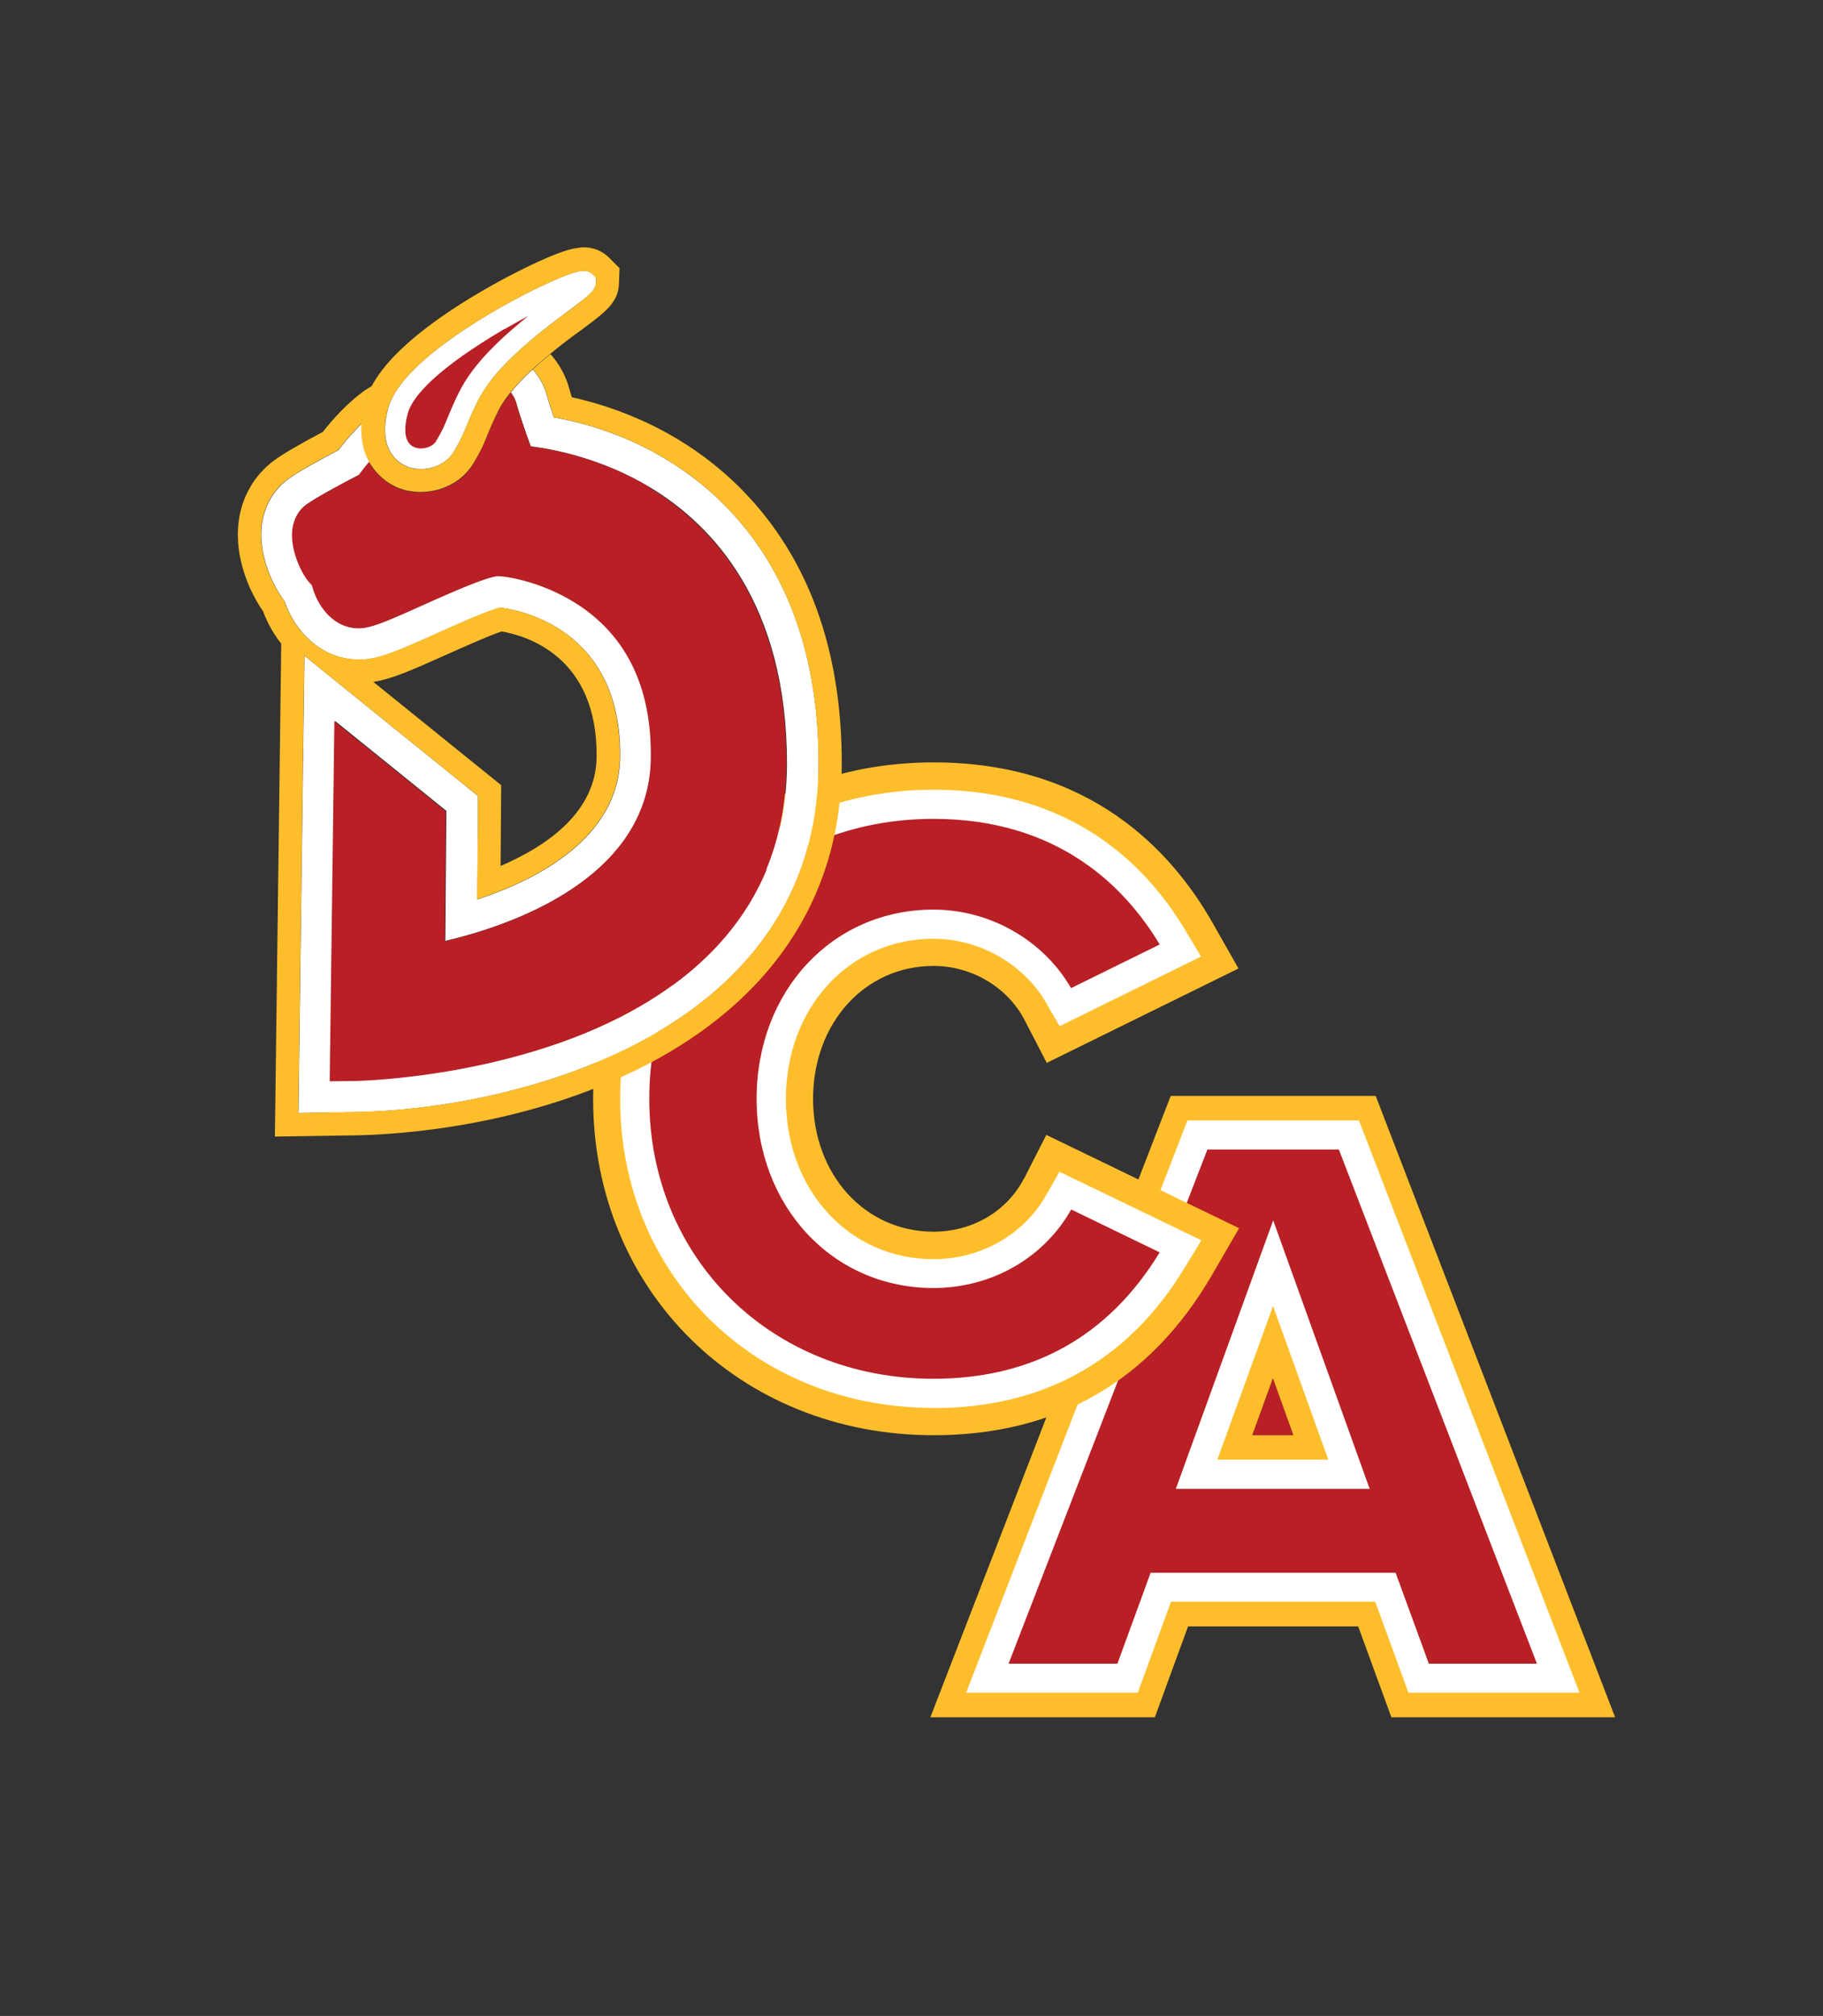
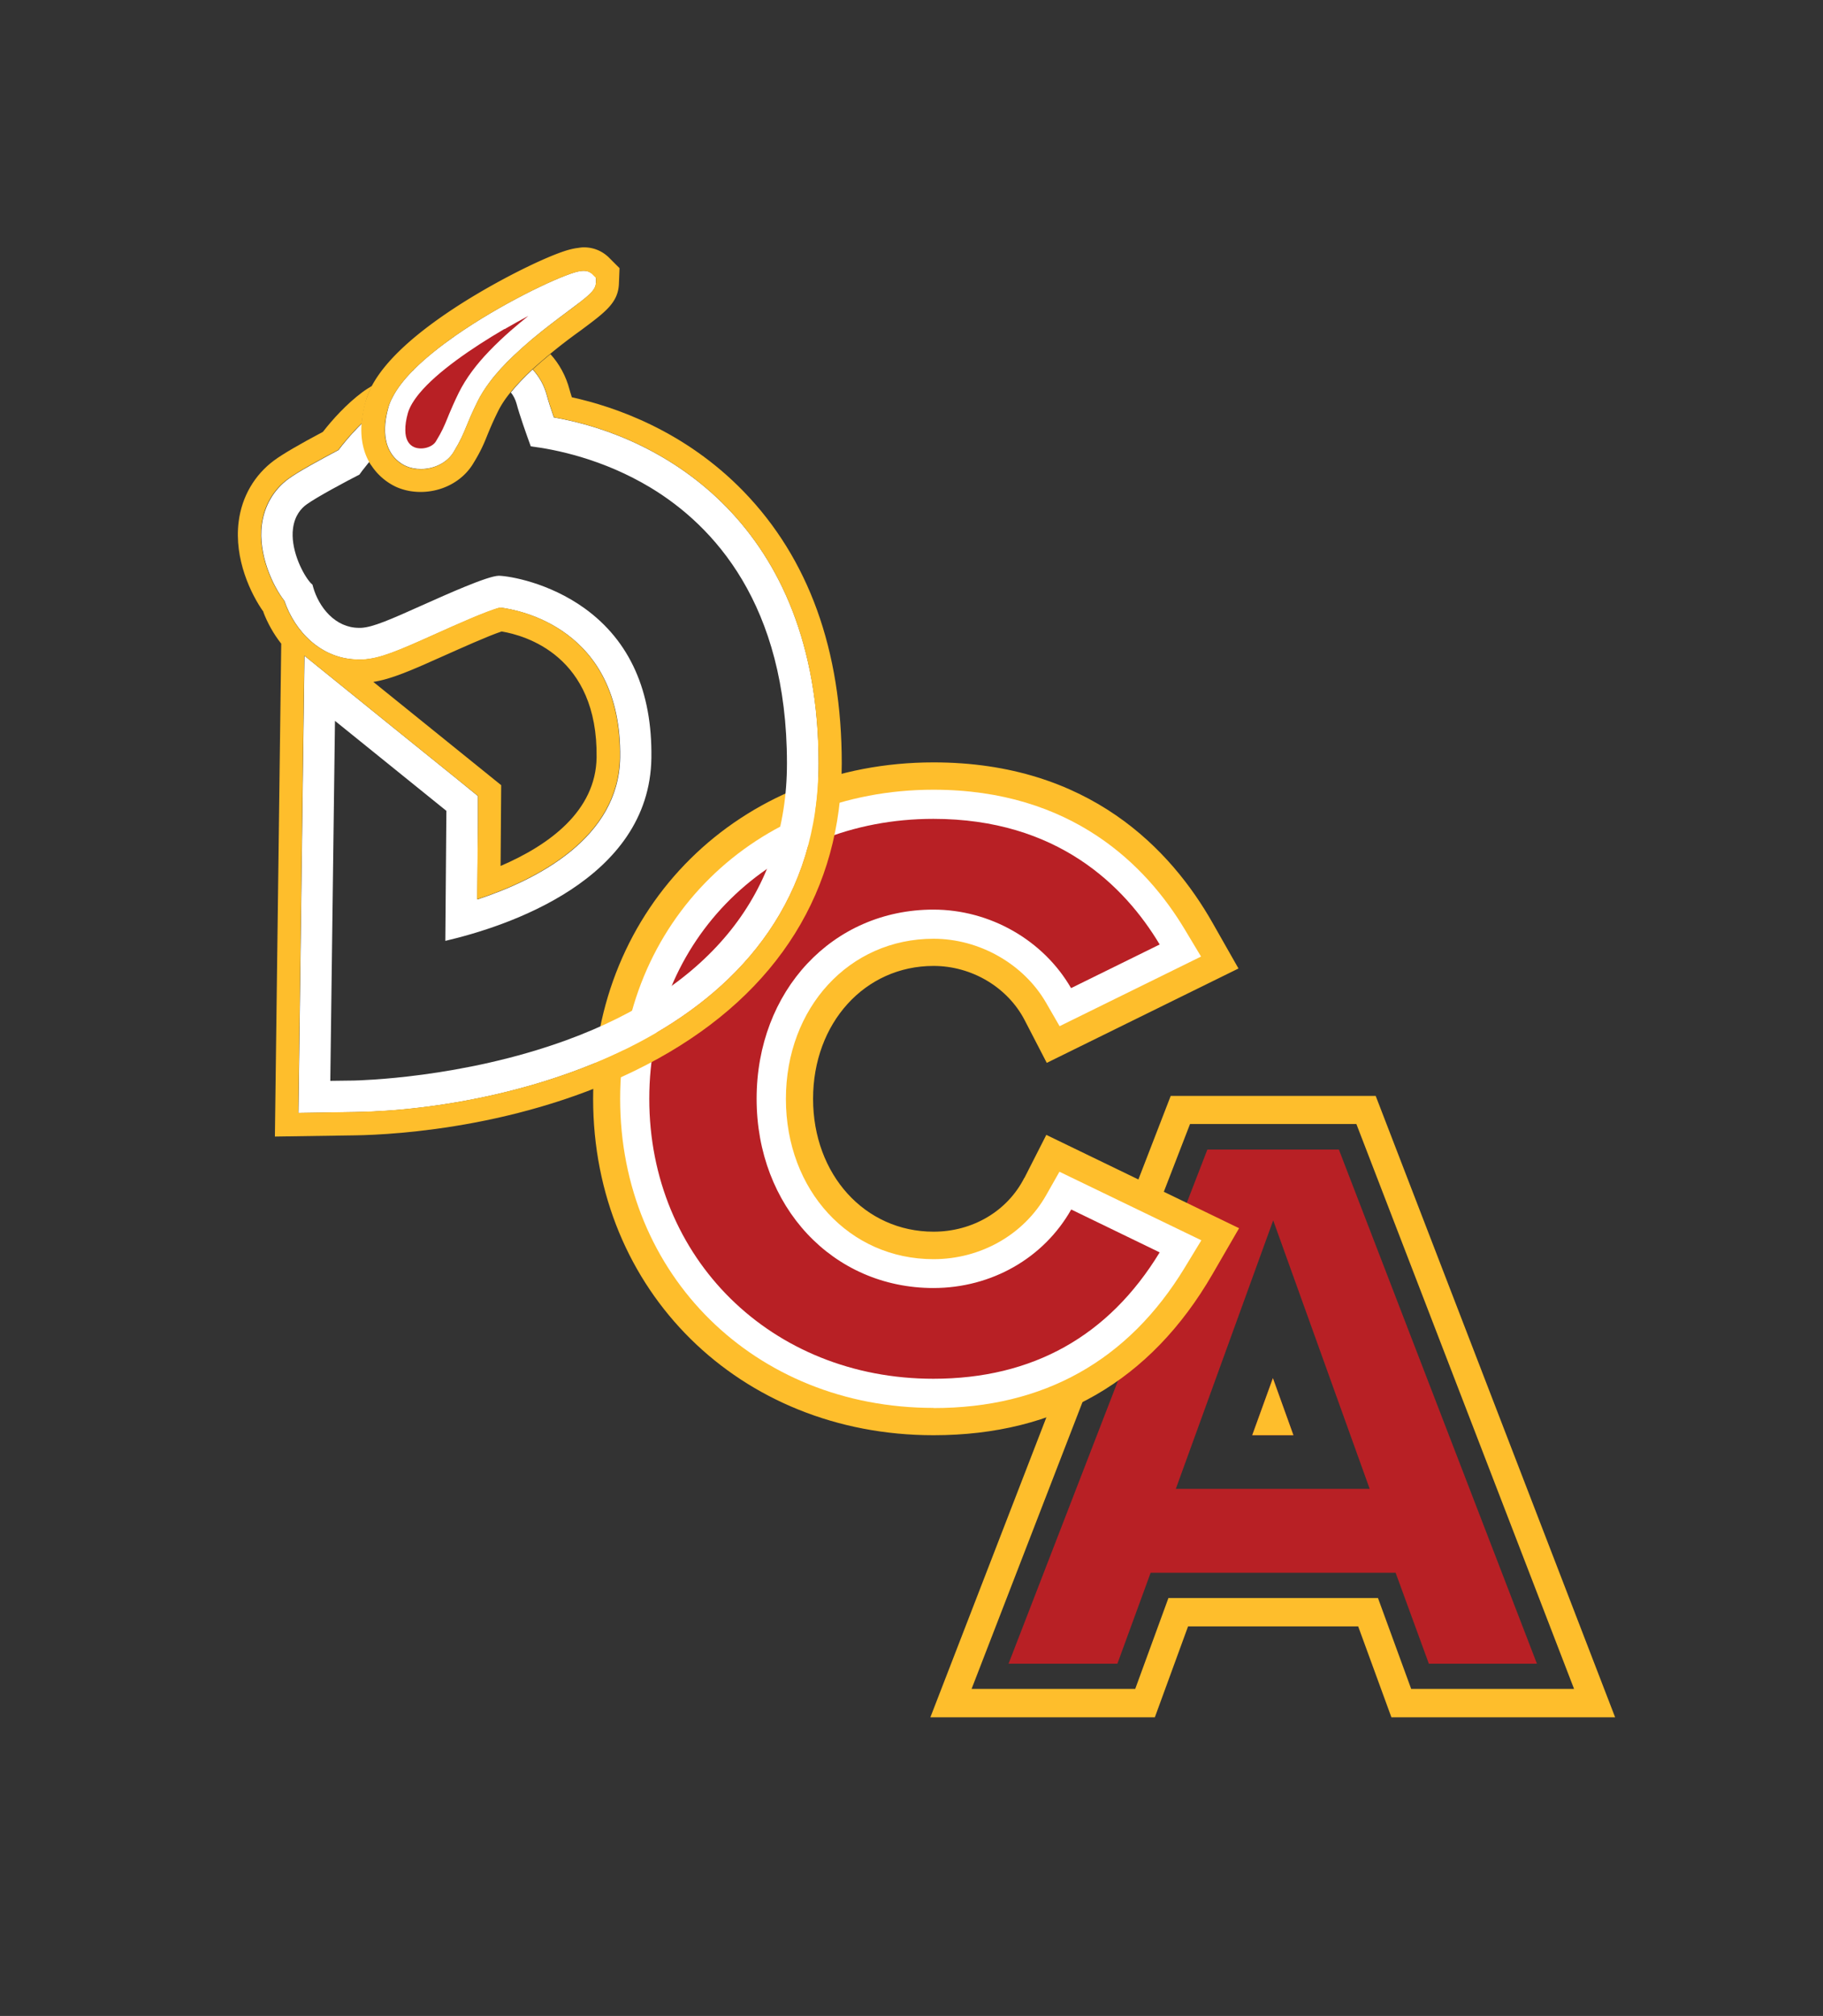
<svg xmlns="http://www.w3.org/2000/svg" xmlns:xlink="http://www.w3.org/1999/xlink" data-bbox="15.755 16.38 91.235 97.35" viewBox="0 0 120.76 133.51" data-type="ugc">
  <rect x="0" y="0" width="120.76" height="133.51" fill="#333333" stroke="none" />
  <g>
    <defs>
      <linearGradient gradientUnits="userSpaceOnUse" y2="91.34" x2="88.34" y1="91.34" x1="80.29" id="dc1978ed-3d09-41f4-80d6-78138f361104">
        <stop stop-color="#febe2c" offset=".02" />
        <stop stop-color="#febe2c" offset="1" />
      </linearGradient>
      <linearGradient xlink:href="#dc1978ed-3d09-41f4-80d6-78138f361104" y2="93.15" x2="106.99" y1="93.15" x1="61.63" id="6cdd1558-5537-4e06-9055-ab86410b85d1" />
      <linearGradient xlink:href="#dc1978ed-3d09-41f4-80d6-78138f361104" y2="72.77" x2="82.07" y1="72.77" x1="39.28" id="999a6db5-0a00-4ce2-a7a9-ff701b7fb55a" />
      <linearGradient xlink:href="#dc1978ed-3d09-41f4-80d6-78138f361104" y2="49.37" x2="55.75" y1="49.37" x1="15.74" id="484dd313-4d48-4235-89bc-8f9f436dc0b4" />
      <linearGradient xlink:href="#dc1978ed-3d09-41f4-80d6-78138f361104" y2="24.49" x2="41.05" y1="24.49" x1="23.94" id="890f9efb-bf49-402b-8a24-3db615e33fbd" />
    </defs>
    <path fill="#b82025" d="M82.95 95.05h2.73l-1.36-3.79z" />
-     <path d="M80.29 96.91h8.05l-4.01-11.15zm2.66-1.86 1.37-3.78 1.36 3.78z" fill="url(#dc1978ed-3d09-41f4-80d6-78138f361104)" />
+     <path d="M80.29 96.91l-4.01-11.15zm2.66-1.86 1.37-3.78 1.36 3.78z" fill="url(#dc1978ed-3d09-41f4-80d6-78138f361104)" />
    <path d="m77.55 72.58-15.92 41.15H76.5l2.2-6.02h11.27l2.2 6.02h14.82L91.13 72.58zm15.93 39.27-2.2-6.02H77.4l-2.2 6.02H64.36l14.47-37.41h11.02l14.42 37.41z" fill="url(#6cdd1558-5537-4e06-9055-ab86410b85d1)" />
-     <path d="m93.3 112.1-2.2-6.02H77.57l-2.2 6.02H64l14.66-37.9h11.36l14.61 37.9H93.31Zm-5.31-15.43-3.66-10.18-3.69 10.18z" fill="#ffffff" />
    <path d="m79.98 76.13-13.17 34.05h7.21l2.2-6.02h16.23l2.2 6.02h7.16L88.69 76.13zM77.89 98.6l6.45-17.78 6.39 17.78z" fill="#b82025" />
    <path d="M67.85 78.01c-1.12 2.2-3.42 3.56-6.01 3.56-4.55 0-7.98-3.78-7.98-8.8s3.43-8.8 7.98-8.8c2.53 0 4.9 1.41 6.03 3.58l1.47 2.84 12.7-6.25-1.71-3.01c-2.75-4.85-8.18-10.64-18.49-10.64-12.86 0-22.55 9.58-22.55 22.28s9.7 22.28 22.55 22.28c8.17 0 14.38-3.59 18.48-10.67l1.76-3.04-12.77-6.18-1.45 2.85Zm2.39-.22 9.11 4.4-1.01 1.66c-3.72 6.12-9.27 9.22-16.5 9.22-11.74 0-20.59-8.73-20.59-20.31s8.85-20.31 20.59-20.31c9.1 0 14 4.99 16.51 9.18l.99 1.65-9.08 4.46-.83-1.43c-1.52-2.62-4.5-4.31-7.59-4.31-5.67 0-9.94 4.63-9.94 10.77s4.27 10.77 9.94 10.77c3.18 0 6.08-1.65 7.59-4.3l.82-1.44Z" fill="url(#999a6db5-0a00-4ce2-a7a9-ff701b7fb55a)" />
    <path d="M61.83 93.24c-11.83 0-20.75-8.8-20.75-20.47S50 52.3 61.83 52.3c9.18 0 14.12 5.03 16.65 9.25l1.08 1.8-9.37 4.61-.9-1.56c-1.49-2.57-4.42-4.23-7.45-4.23-5.58 0-9.78 4.56-9.78 10.61s4.2 10.61 9.78 10.61c3.12 0 5.97-1.62 7.45-4.22l.89-1.57 9.4 4.54-1.1 1.81c-3.75 6.17-9.35 9.3-16.63 9.3Z" fill="#ffffff" />
    <path d="M50.12 72.77c0-7.15 5.03-12.53 11.71-12.53 3.76 0 7.29 2.03 9.12 5.2l5.87-2.89c-2.33-3.89-6.79-8.32-14.99-8.32-10.73 0-18.82 7.97-18.82 18.54s8.09 18.54 18.82 18.54c6.57 0 11.61-2.82 14.99-8.37l-5.86-2.84c-1.82 3.22-5.28 5.2-9.13 5.2-6.67 0-11.71-5.39-11.71-12.53" fill="#b82025" />
    <path d="M39.21 18.12c-.26-.23-.6-.21-.92-.14-.09.02-.17.04-.26.07-1.32.4-4.88 2.1-7.85 4.17-1 .7-1.94 1.44-2.69 2.18l-.16.16c-.57.58-1.03 1.17-1.32 1.74-.07.13-.13.25-.18.38-.04.1-.07.2-.1.3-.29 1.03-.27 1.8-.11 2.38.28.97.97 1.37 1.27 1.5.31.14.65.2 1 .2.86 0 1.72-.41 2.15-1.11.47-.77.64-1.19.86-1.72.16-.39.35-.86.73-1.63.21-.43.48-.85.79-1.27.46-.62 1.01-1.21 1.6-1.77.4-.38.82-.75 1.23-1.1.85-.71 1.68-1.33 2.35-1.83 1.4-1.04 1.87-1.39 1.88-1.92v-.33l-.26-.28Z" fill="#ffffff" />
-     <path d="M24.23 30.86c.07-.09.14-.18.22-.27-.08.1-.15.18-.22.27" fill="#aecc36" />
    <path d="M36.69 27.65c-.2-.57-.37-1.1-.46-1.44-.18-.68-.51-1.27-.95-1.74-.53.49-1.02 1-1.44 1.52.17.21.3.46.38.75.19.72.63 1.97.94 2.82 1.6.2 4.77.82 7.96 2.75 4.11 2.49 9.01 7.68 9.01 18.24 0 8.5-5.04 14.84-14.59 18.33-6.95 2.54-13.8 2.67-14.08 2.68l-1.58.02.31-23.84 7.38 5.96-.07 8.61c4.03-.94 13.54-4.01 13.65-12.12.06-4.41-1.43-7.74-4.42-9.9-2.36-1.7-4.96-2.14-5.68-2.16-.73 0-3.5 1.25-4.98 1.91-2.25 1.01-3.37 1.5-4.15 1.54h-.14c-1.57 0-2.66-1.36-3.04-2.71-.01-.05-.03-.1-.04-.15-.09-.07-.16-.15-.22-.23-.54-.68-1.24-2.21-1.07-3.49.11-.86.55-1.35.91-1.6.66-.48 2.61-1.52 3.49-1.97.11-.16.27-.37.45-.59.07-.09.14-.18.22-.27-.34-.63-.57-1.46-.49-2.54-.1.09-.18.19-.28.28-.52.53-.96 1.07-1.29 1.5-1.17.62-2.67 1.43-3.33 1.92-.96.71-1.58 1.78-1.74 3.01-.26 1.99.74 4.09 1.49 5.05.68 1.99 2.42 3.89 4.94 3.89h.26c1.16-.06 2.33-.57 4.89-1.72 1.2-.54 3.37-1.51 4.21-1.72 1.12.13 8.06 1.31 7.94 9.93-.08 5.33-5.48 8.09-9.46 9.4l.04-5.1v-1.75l-1.35-1.1-4.34-3.5-5.8-4.69-.1 7.46-.25 19.09-.05 3.73 3.73-.06c10.63-.16 30.73-5.19 30.73-23.09 0-15.86-10.34-21.67-17.52-22.91Z" fill="#ffffff" />
    <path d="m27.32 24.56.16-.16c-.04.05-.09.1-.13.15h-.03Z" fill="#010101" />
    <path d="M24.62 30.86c-.06-.09-.12-.18-.17-.27.05.1.11.19.17.27" fill="#aecc36" />
-     <path d="M43.11 32.32c-3.19-1.93-6.36-2.55-7.96-2.75-.31-.85-.75-2.11-.94-2.82-.08-.29-.21-.54-.38-.75-.34.43-.64.86-.85 1.29-.36.73-.54 1.18-.69 1.54-.22.55-.44 1.06-.97 1.94-.7 1.14-2.02 1.84-3.46 1.84-.57 0-1.12-.11-1.61-.33a4 4 0 0 1-1.64-1.41c-.06-.09-.12-.18-.17-.27-.08.1-.15.18-.22.27-.18.22-.34.43-.45.59-.87.45-2.83 1.49-3.49 1.97-.35.26-.79.75-.91 1.6-.17 1.28.52 2.82 1.07 3.49.06.07.13.15.22.23 0 .05.02.1.04.15.38 1.35 1.47 2.71 3.04 2.71h.14c.78-.04 1.9-.53 4.15-1.54 1.49-.67 4.26-1.91 4.98-1.91.72.02 3.32.47 5.68 2.16 3 2.16 4.48 5.48 4.42 9.9-.11 8.11-9.63 11.18-13.65 12.12l.07-8.61-7.38-5.96-.31 23.84 1.58-.02c.29 0 7.13-.13 14.08-2.68 9.54-3.49 14.59-9.83 14.59-18.33 0-10.57-4.9-15.75-9.01-18.24Z" fill="#b82025" />
    <path d="M17.45 40.55c.27.7.66 1.42 1.18 2.08l-.42 32.64 5.31-.08c2.62-.04 11.83-.52 20.07-5.08 7.96-4.41 12.17-11.17 12.17-19.55 0-7.5-2.19-13.56-6.5-18.01-3.9-4.02-8.51-5.61-11.38-6.24-.08-.24-.12-.4-.15-.5-.24-.91-.68-1.71-1.27-2.36-.39.32-.79.66-1.17 1.01.44.47.77 1.06.95 1.74.09.34.26.87.46 1.44 7.18 1.24 17.52 7.05 17.52 22.91 0 17.91-20.1 22.94-30.73 23.09l-3.73.06.05-3.73.25-19.09.1-7.46 5.8 4.69 4.34 3.5 1.36 1.1v1.75l-.06 5.1c3.98-1.31 9.38-4.07 9.46-9.4.12-8.62-6.82-9.8-7.94-9.93-.84.2-3.01 1.18-4.21 1.72-2.56 1.15-3.74 1.66-4.89 1.72h-.26c-2.52 0-4.26-1.9-4.94-3.89-.75-.95-1.75-3.05-1.49-5.05.16-1.24.78-2.31 1.74-3.01.66-.49 2.15-1.3 3.33-1.92.39-.51.94-1.17 1.57-1.78.03-.45.12-.94.27-1.48.09-.32.23-.65.41-.99-.23.14-.46.28-.67.44-1.04.78-1.96 1.8-2.59 2.61-1.6.85-2.66 1.47-3.23 1.89-1.3.96-2.14 2.4-2.35 4.05-.32 2.48.82 4.83 1.65 5.99Zm7.28 4.61c1.21-.19 2.47-.74 4.81-1.79.88-.39 2.8-1.26 3.69-1.55 1.56.26 6.38 1.61 6.29 8.34-.05 3.56-3.15 5.81-6.36 7.19L33.2 52z" fill="url(#484dd313-4d48-4235-89bc-8f9f436dc0b4)" />
    <path d="M38.29 17.98v2.13c.85-.65 1.17-.97 1.18-1.39v-.33l-.26-.28c-.26-.23-.6-.21-.92-.14Z" fill="none" />
    <path d="m40.26 16.99-.04-.04c-.43-.37-.96-.57-1.55-.57-.13 0-.25.02-.38.04-.26.03-.5.09-.71.15-1.35.4-4.34 1.84-7.01 3.53-3.05 1.94-5.04 3.77-5.94 5.46-.13.25-.23.49-.32.73-.03.09-.06.17-.09.26a7.4 7.4 0 0 0-.27 1.48c-.08 1.08.15 1.92.49 2.54.05.1.11.19.17.27a4 4 0 0 0 1.64 1.41c.5.22 1.04.33 1.61.33 1.44 0 2.76-.71 3.46-1.84.54-.87.75-1.39.97-1.94.15-.36.33-.81.69-1.54.21-.43.5-.87.85-1.29.42-.52.92-1.03 1.44-1.52a36 36 0 0 1 3.01-2.43l.22-.16c1.64-1.22 2.46-1.83 2.5-3.1l.04-1-.79-.79Zm-.79 1.73c-.02.43-.33.74-1.18 1.39-.2.16-.43.33-.7.53-.67.5-1.5 1.12-2.35 1.83-.42.35-.83.72-1.23 1.1-.59.56-1.14 1.16-1.6 1.77-.31.41-.58.84-.79 1.27-.38.77-.57 1.24-.73 1.63-.22.53-.39.95-.86 1.72-.43.7-1.29 1.11-2.15 1.11-.34 0-.68-.06-1-.2-.3-.13-.99-.53-1.27-1.5-.16-.57-.19-1.35.11-2.38.03-.1.06-.2.1-.3.05-.12.12-.25.18-.38.3-.57.75-1.16 1.32-1.74l.16-.16c.76-.74 1.69-1.48 2.69-2.18 2.97-2.07 6.53-3.77 7.85-4.17.08-.03.17-.05.26-.07.32-.07.66-.09.92.14l.28.28v.33Z" fill="url(#890f9efb-bf49-402b-8a24-3db615e33fbd)" />
    <path d="M33.41 21.79c-2.17 1.27-4.44 2.83-5.62 4.25-.38.46-.65.9-.77 1.31-.12.43-.18.82-.17 1.15 0 .56.21.95.58 1.11.48.21 1.19.03 1.44-.37.41-.67.55-1.01.76-1.52.04-.1.09-.21.13-.32.15-.35.33-.78.63-1.39.48-.97 1.19-1.9 2.01-2.75.46-.48.95-.94 1.44-1.37.39-.34.78-.66 1.16-.97-.51.27-1.04.57-1.58.88Z" fill="#b82025" />
  </g>
</svg>